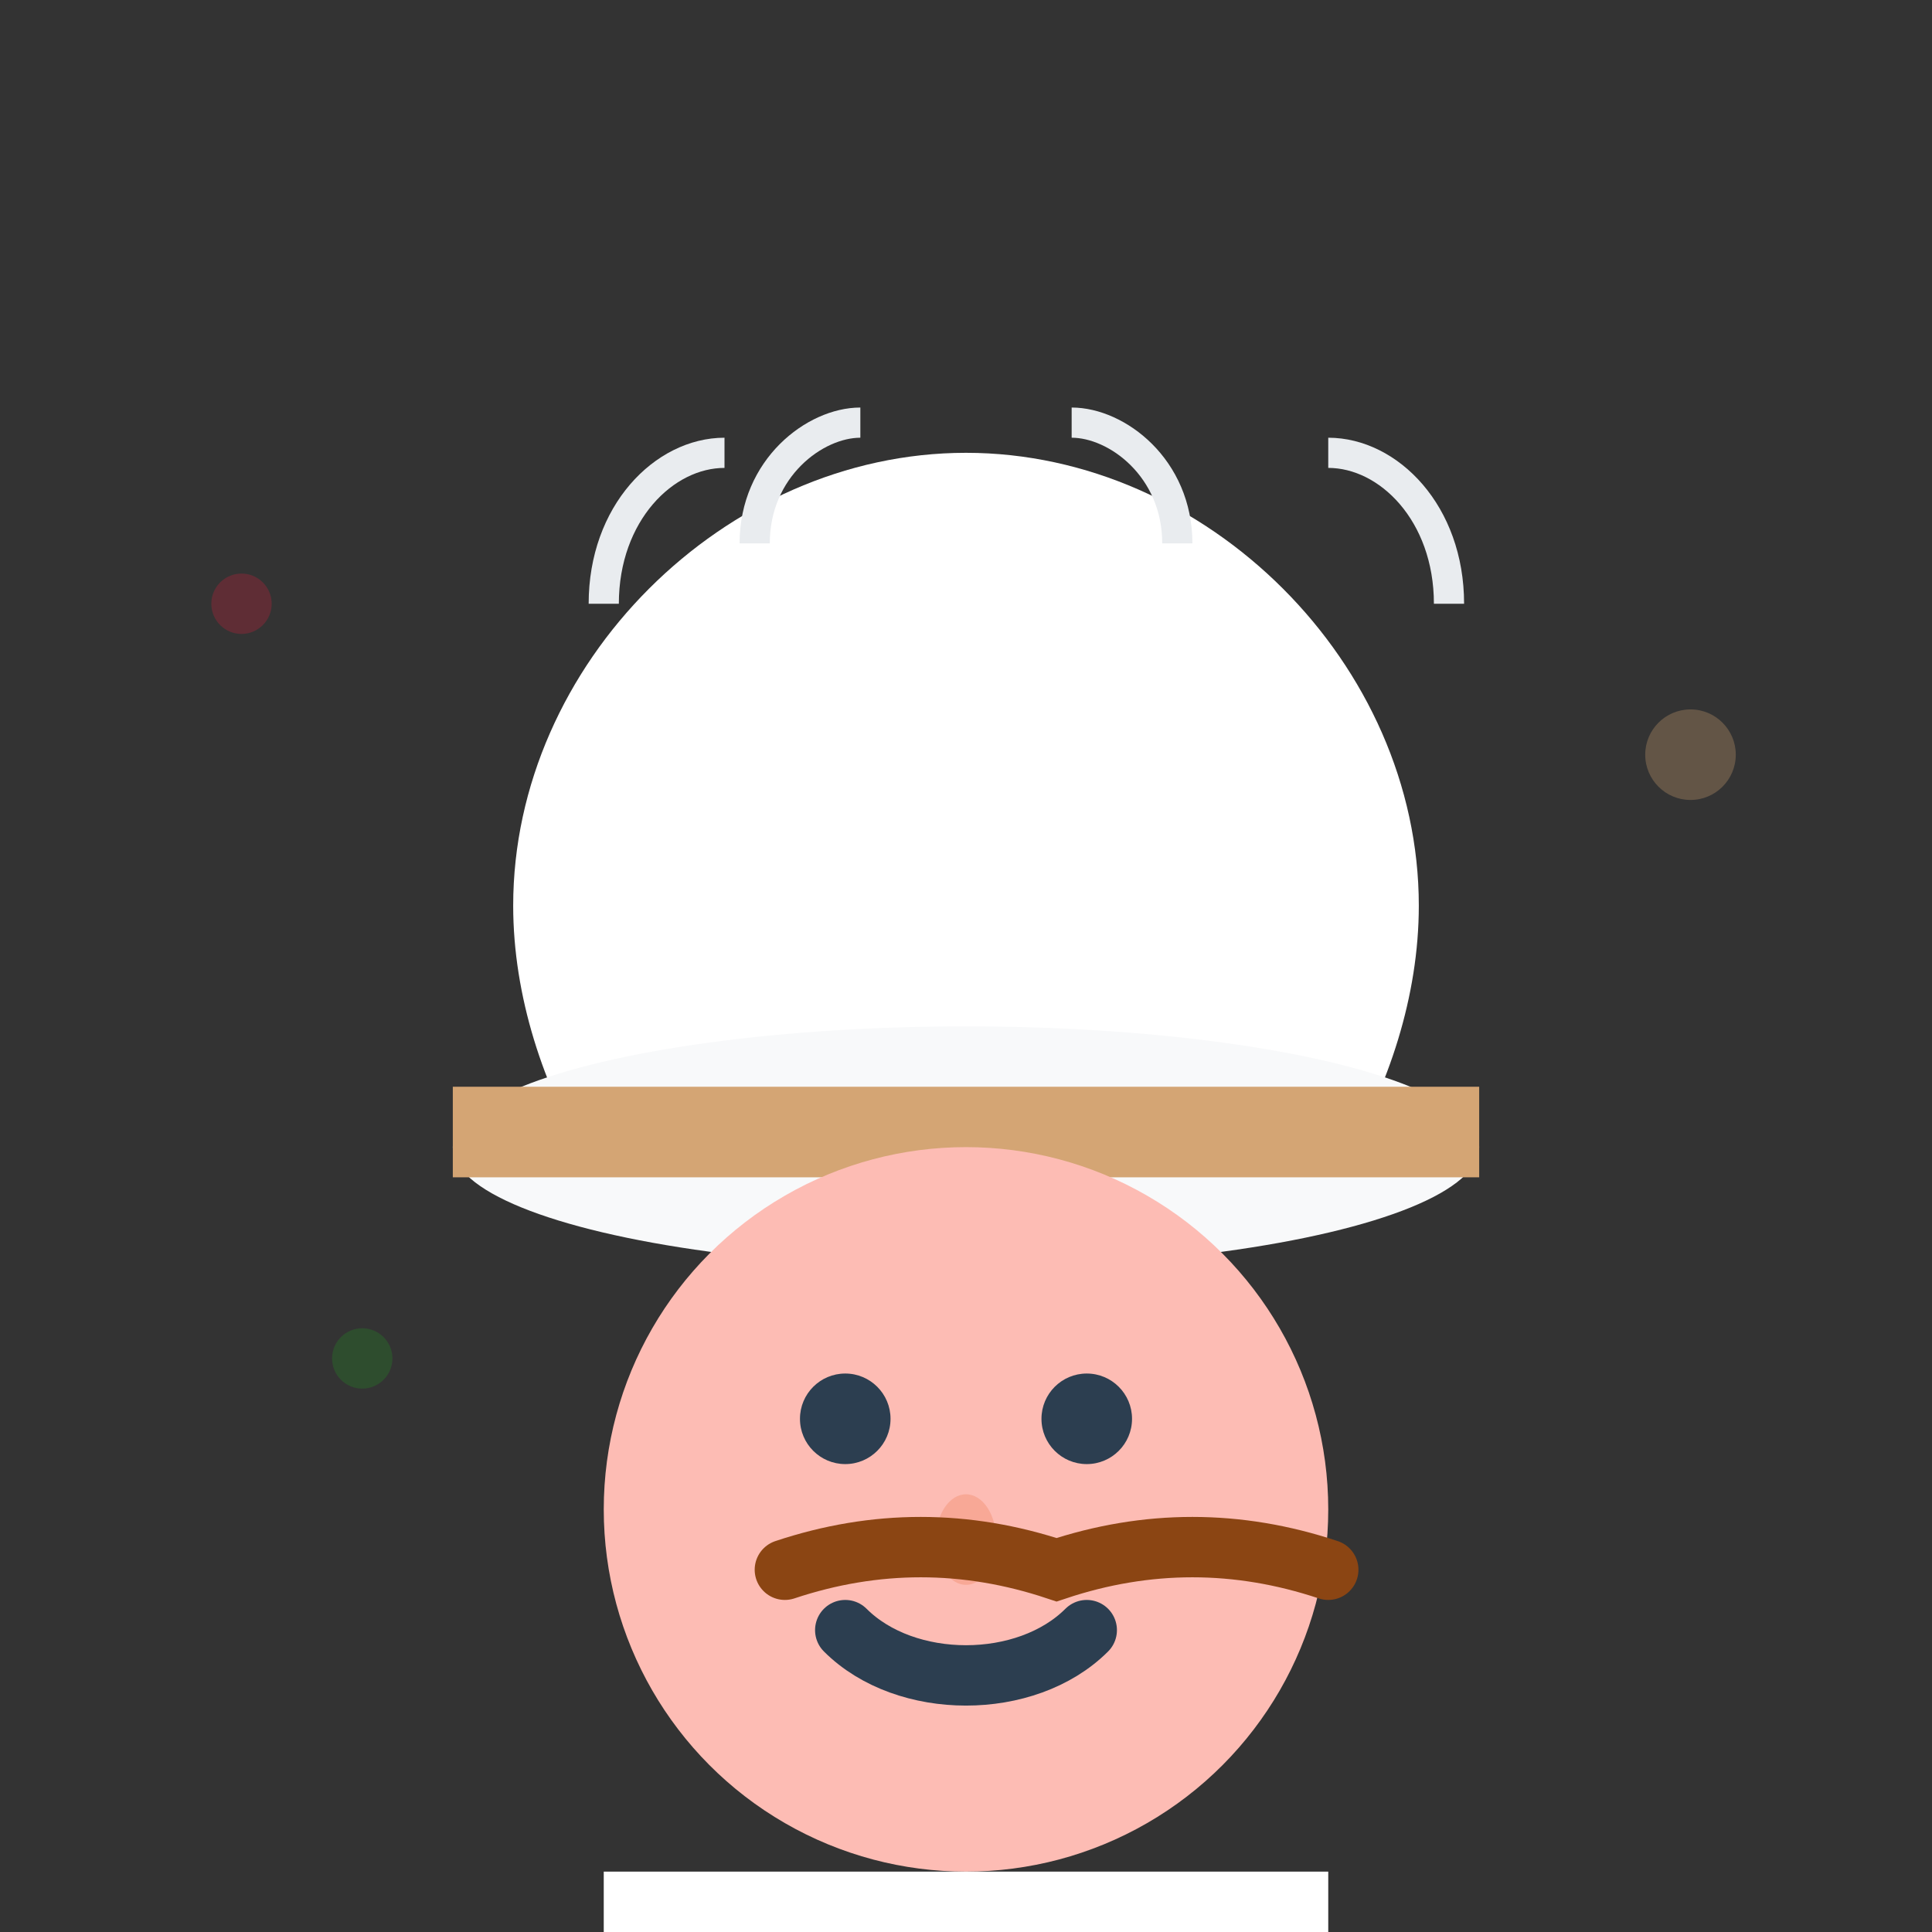
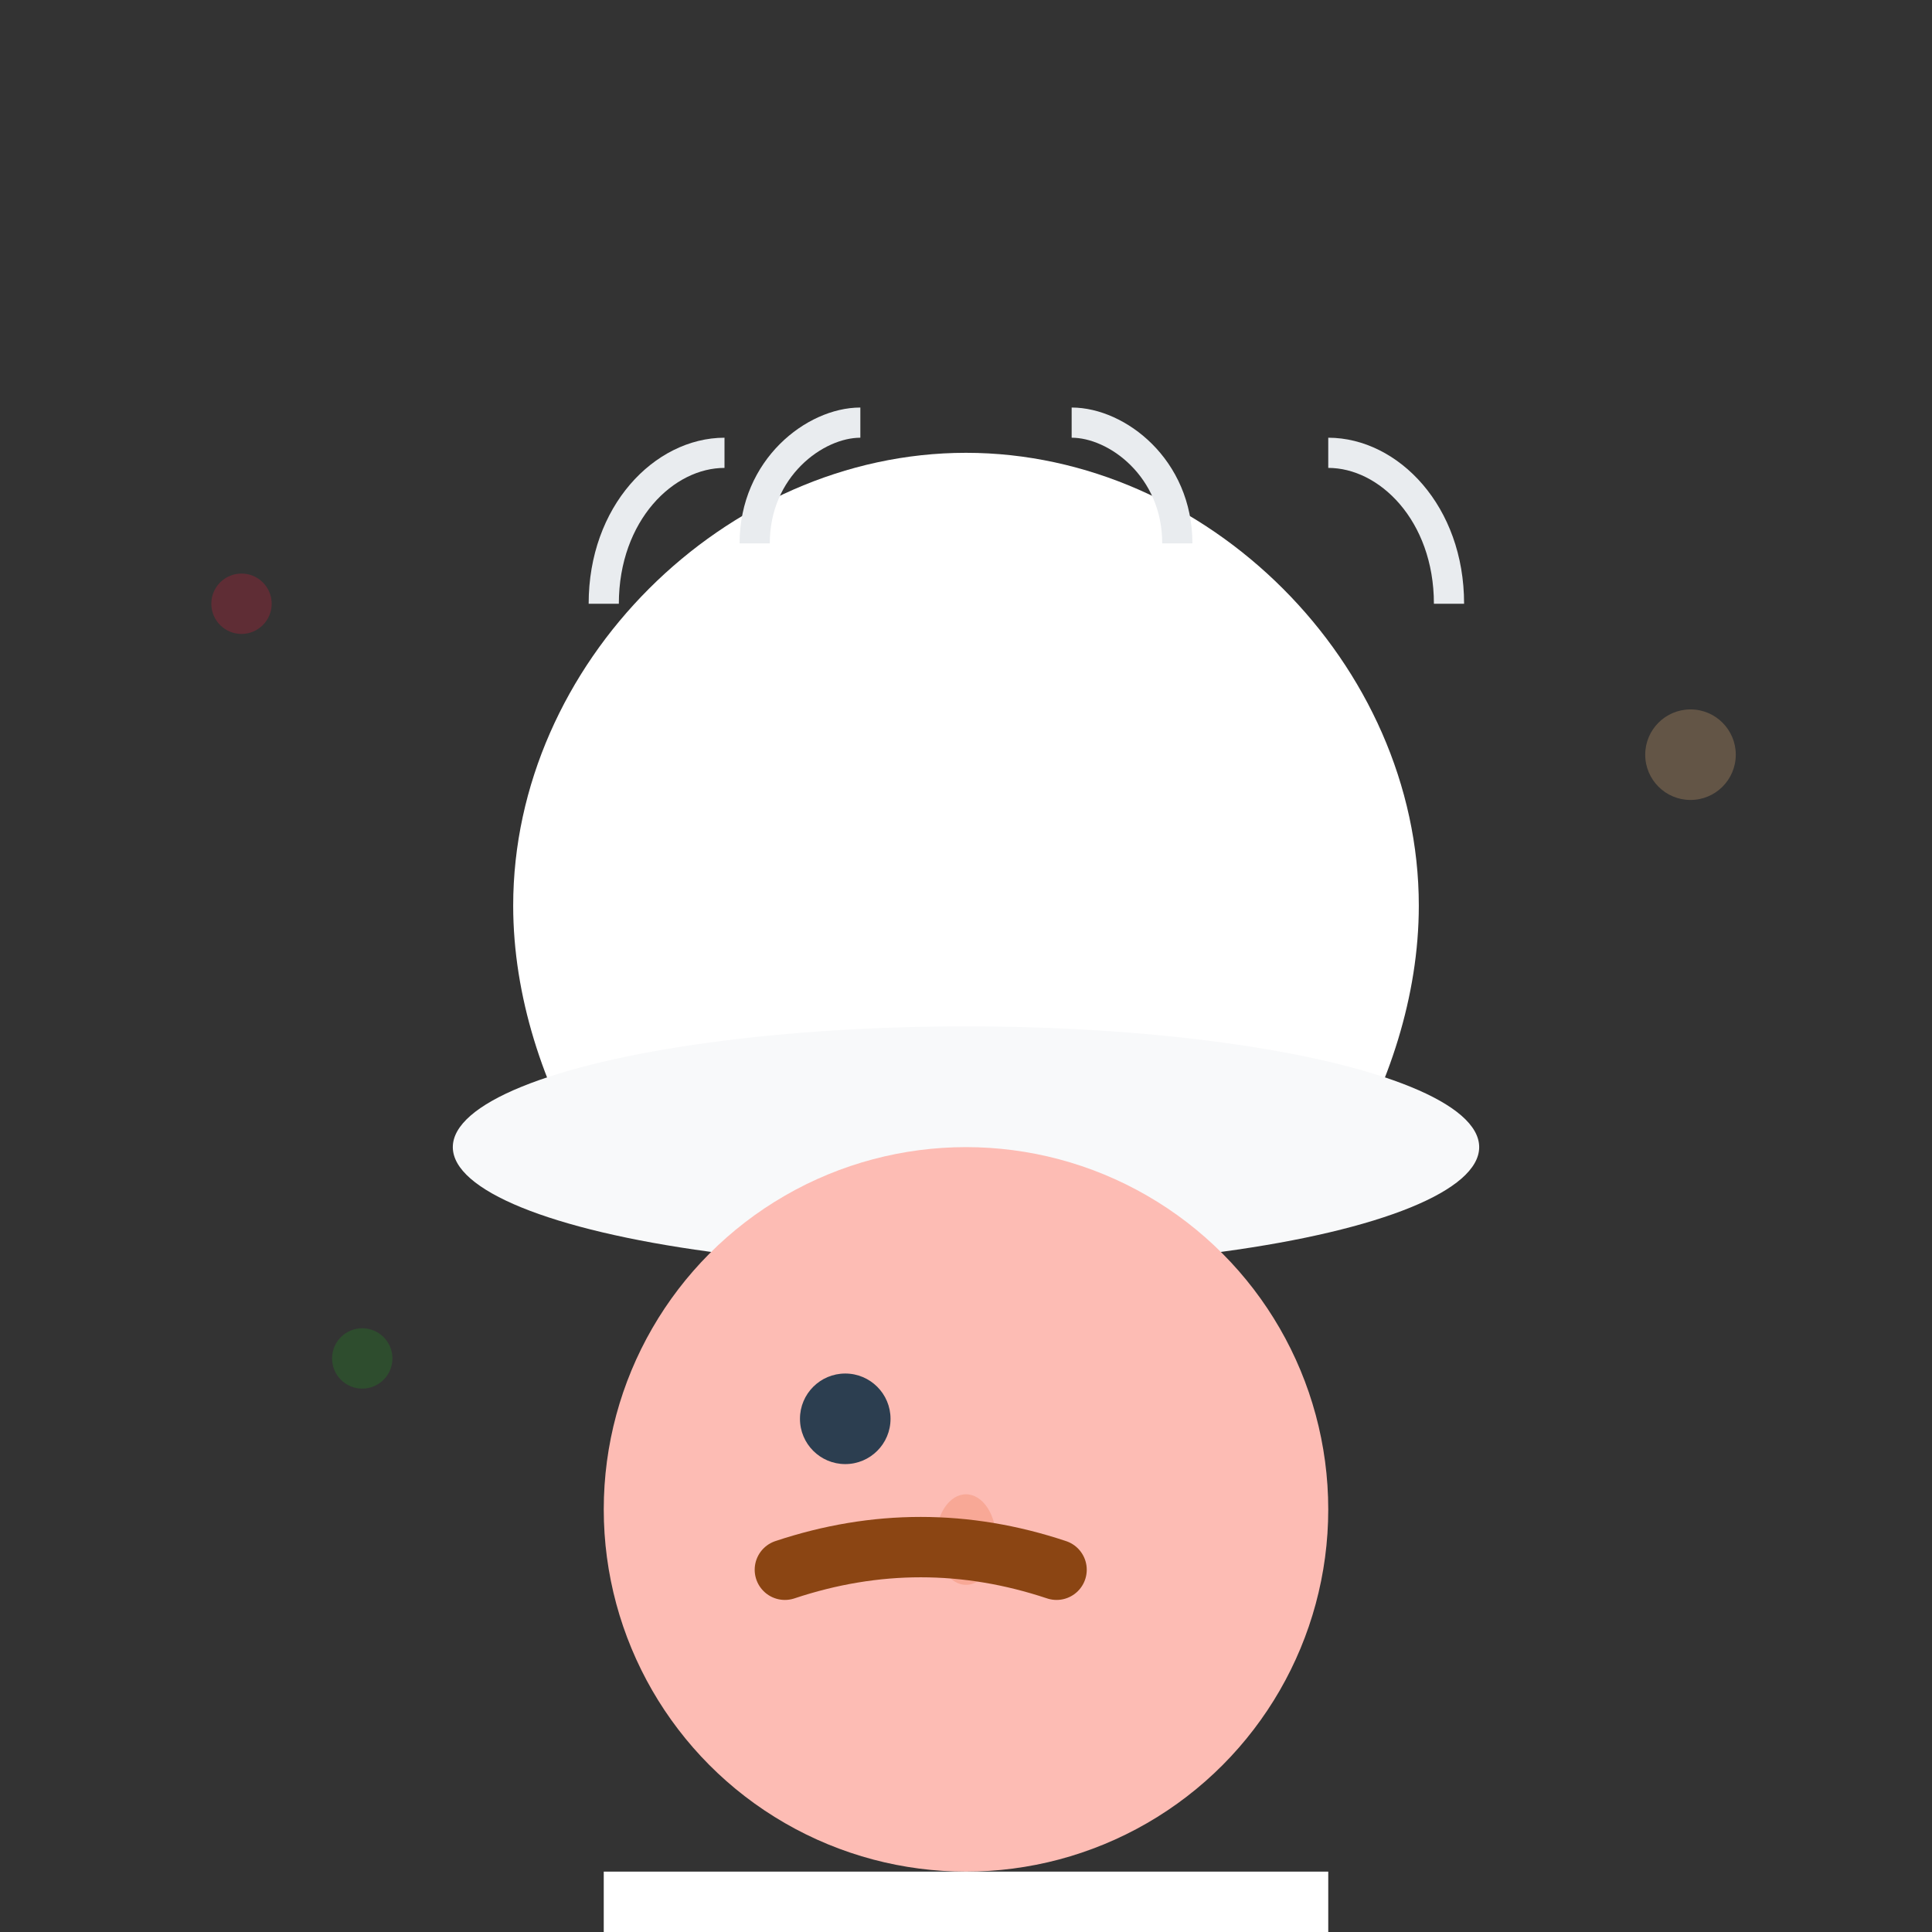
<svg xmlns="http://www.w3.org/2000/svg" width="64" height="64" viewBox="0 0 64 64" fill="none">
  <rect x="0" y="0" width="64" height="64" fill="#333333" stroke="none" />
  <path d="M32 15c-8 0-15 7-15 15 0 3 1 6 2.5 8.5h25c1.5-2.5 2.5-5.5 2.5-8.5 0-8-7-15-15-15z" fill="#ffffff" />
  <ellipse cx="32" cy="38" rx="17" ry="4" fill="#f8f9fa" />
-   <rect x="15" y="36" width="34" height="3" fill="#d4a574" />
  <path d="M20 20c0-3 2-5 4-5" stroke="#e9ecef" stroke-width="1" fill="none" />
  <path d="M25 18c0-2.5 2-4 3.5-4" stroke="#e9ecef" stroke-width="1" fill="none" />
  <path d="M35.5 14c1.5 0 3.5 1.5 3.5 4" stroke="#e9ecef" stroke-width="1" fill="none" />
  <path d="M44 15c2 0 4 2 4 5" stroke="#e9ecef" stroke-width="1" fill="none" />
  <circle cx="32" cy="50" r="12" fill="#fdbcb4" />
  <circle cx="28" cy="47" r="1.5" fill="#2c3e50" />
-   <circle cx="36" cy="47" r="1.5" fill="#2c3e50" />
  <ellipse cx="32" cy="51" rx="1" ry="1.5" fill="#f8a896" />
-   <path d="M28 54c2 2 6 2 8 0" stroke="#2c3e50" stroke-width="2" stroke-linecap="round" fill="none" />
-   <path d="M26 52c3-1 6-1 9 0c3-1 6-1 9 0" stroke="#8b4513" stroke-width="2" stroke-linecap="round" fill="none" />
+   <path d="M26 52c3-1 6-1 9 0" stroke="#8b4513" stroke-width="2" stroke-linecap="round" fill="none" />
  <rect x="20" y="62" width="24" height="2" fill="#ffffff" />
  <circle cx="8" cy="20" r="1" fill="#c41e3a" opacity="0.3" />
  <circle cx="56" cy="25" r="1.5" fill="#d4a574" opacity="0.3" />
  <circle cx="12" cy="45" r="1" fill="#228B22" opacity="0.3" />
</svg>